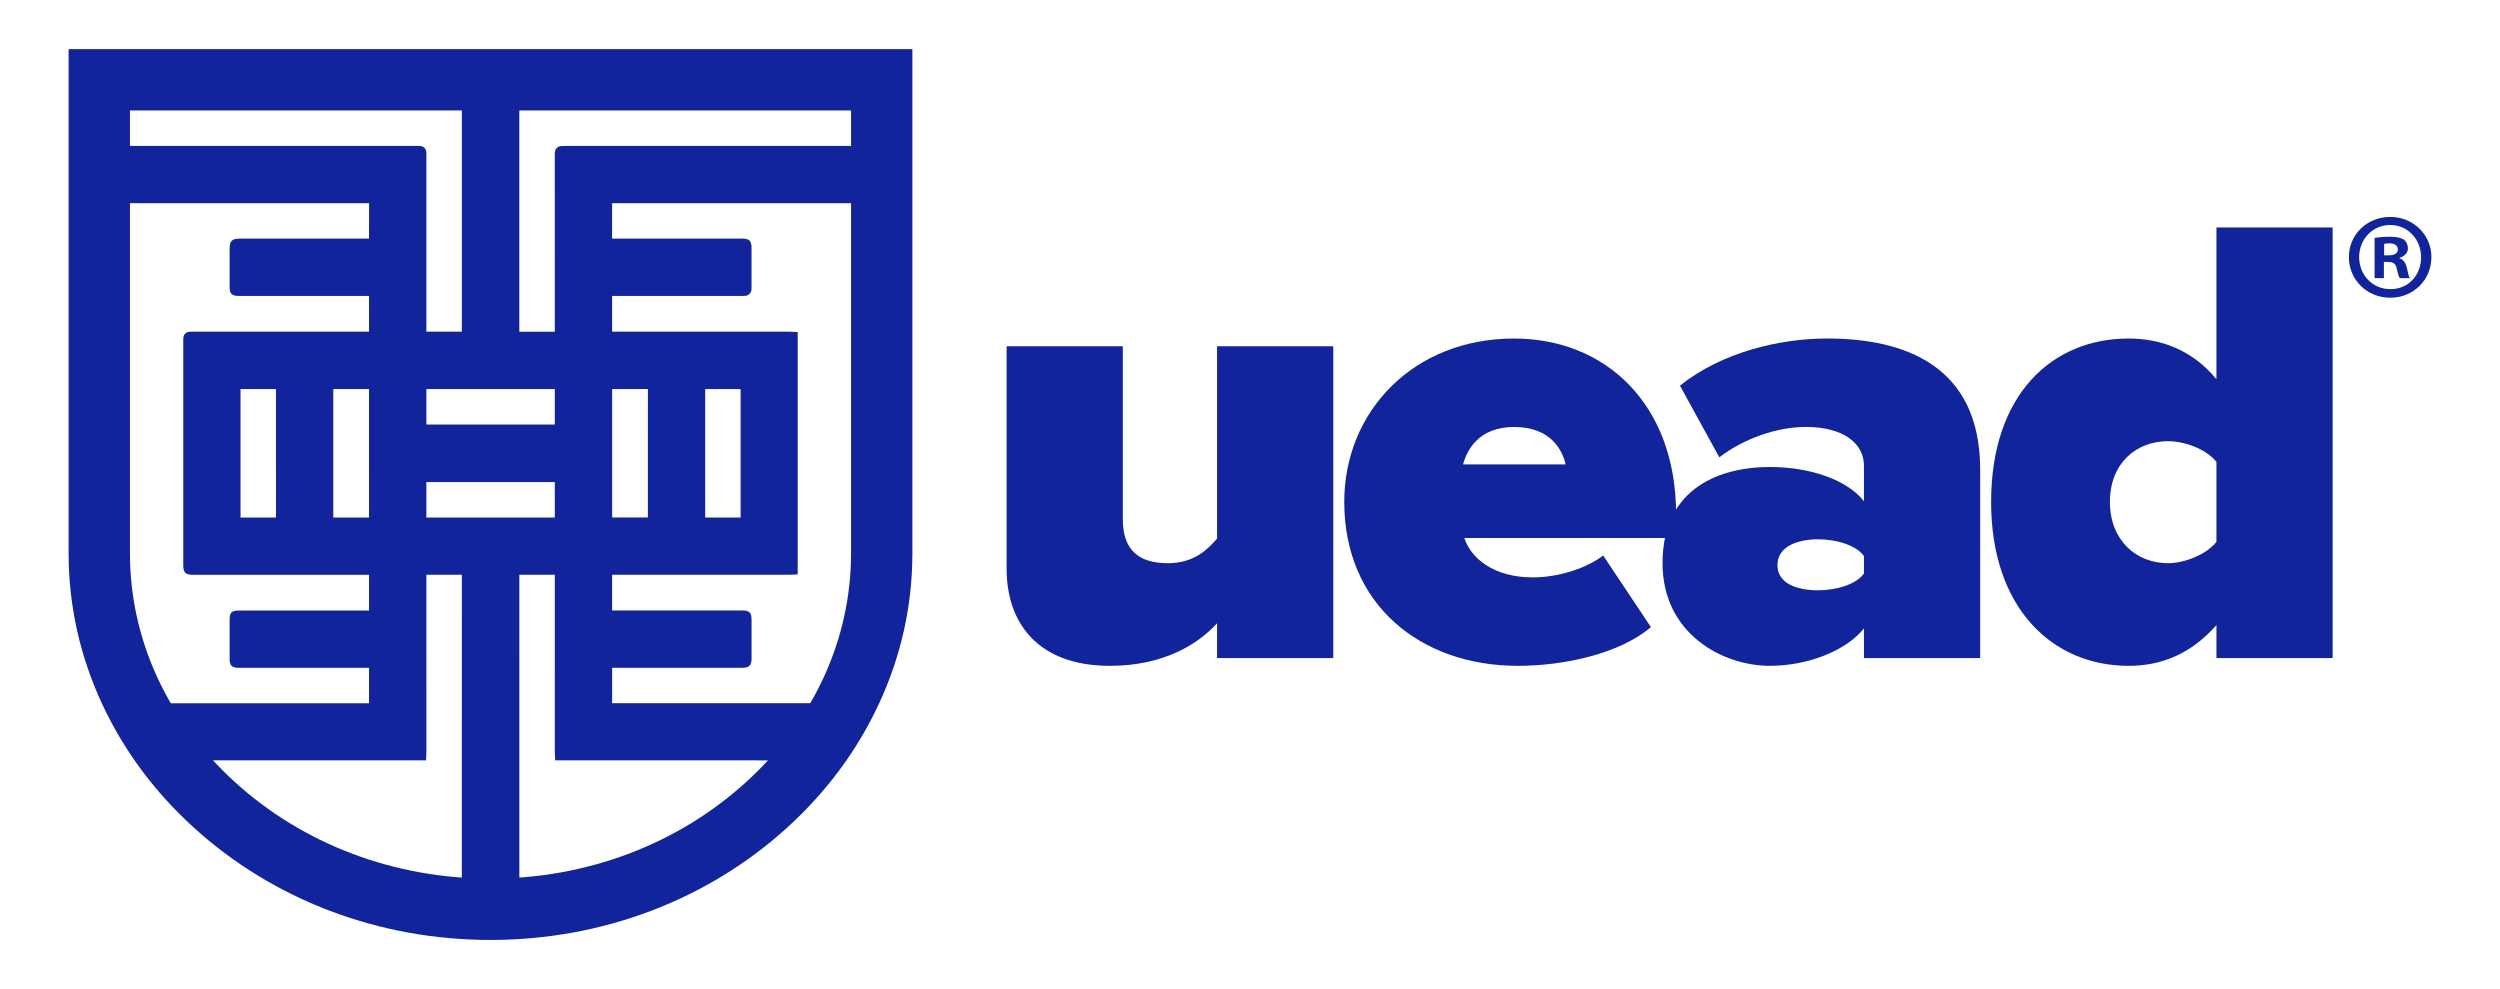
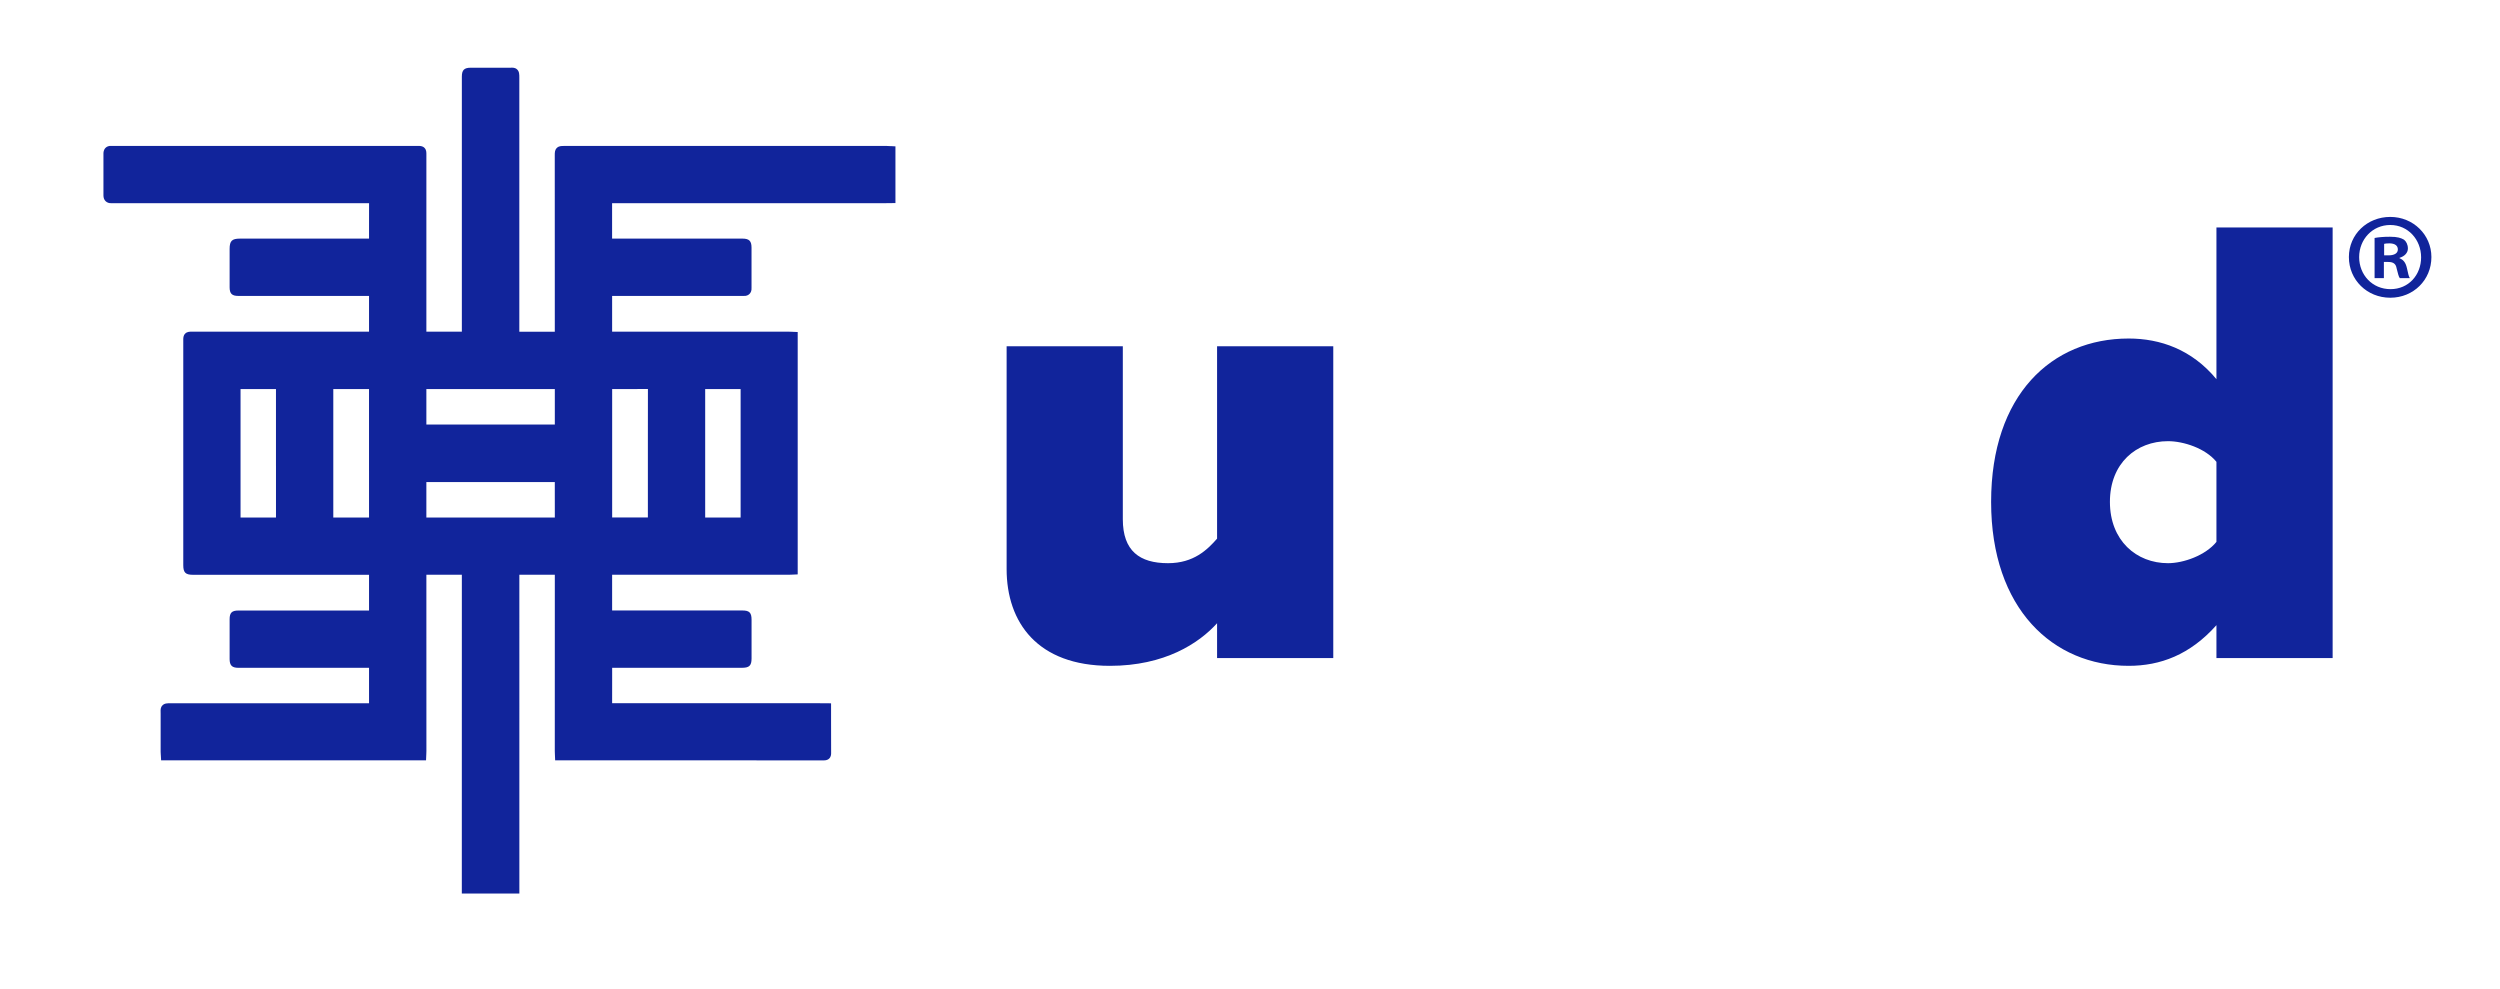
<svg xmlns="http://www.w3.org/2000/svg" id="Layer_1" data-name="Layer 1" viewBox="0 0 1712.14 677.38">
  <defs>
    <style>      .cls-1 {        fill: #11249b;        stroke-width: 0px;      }    </style>
  </defs>
-   <path class="cls-1" d="M46.99,33.65v345.22c0,35.87,7.78,70.71,23.11,103.57,14.72,31.54,35.74,59.87,62.46,84.19,54.63,49.72,126.85,77.1,203.36,77.1s148.73-27.38,203.36-77.1c26.72-24.32,47.73-52.64,62.46-84.19,15.34-32.86,23.11-67.7,23.11-103.57V33.65H46.99ZM582.85,75.65v303.22c0,58.88-25.51,114.54-71.84,156.7-46.88,42.67-109.06,66.16-175.09,66.16s-128.21-23.5-175.09-66.16c-46.33-42.17-71.84-97.82-71.84-156.7V75.65h493.86Z" />
  <path class="cls-1" d="M609.96,100.1c-.24-.01-.48-.03-.72-.05-.62-.04-1.25-.09-1.87-.09-51.37,0-169.69,0-221.05,0-1.95,0-3.63,0-5.02,1.41-1.37,1.39-1.37,3.07-1.37,5.02l.03,120.78c-8.1-.01-16.2-.01-24.3,0v-.24s0-173.52,0-173.52c0-2.55,0-4.4-1.5-5.84-1.38-1.33-3.06-1.25-4.28-1.2-.35.02-.77.03-1.26.03-6.49-.03-12.98-.03-19.47-.02h-6.75c-4.5,0-6.1,1.59-6.1,6.08,0,9.24,0,55.7,0,77.33v9.49s0,87.56,0,87.56c0,.11,0,.21,0,.32h-24.3s0-40,0-40c0-26.73.01-53.46.01-80.19v-.85c.02-1.89.03-3.52-1.34-4.88-1.36-1.35-3.03-1.33-4.65-1.3-.3,0-.66,0-1.01,0-47.4,0-142.29,0-196.13,0h-11.06c-.22,0-.43,0-.65.01-.27,0-.55.02-.71,0-2.03-.21-3.31.52-4.03,1.17-1.6,1.45-1.59,3.47-1.59,4.14.04,10.15.04,19.5,0,28.58,0,1.66.5,2.99,1.5,3.96,1,.96,2.34,1.44,3.98,1.36.42-.02.85,0,1.28,0,.28,0,.55,0,.83,0h173.75c.17,0,.34,0,.51.01.02,0,.04,0,.06,0-.03,5.91-.03,11.88-.02,17.67v6.58s-88.42,0-88.42,0c-5.47,0-7.06,1.58-7.06,7.06v6c0,6.73,0,13.47,0,20.2,0,4.42,1.57,5.99,5.99,5.99h89.49v24.47h-120.41s-.64,0-.64,0c-1.88,0-3.52-.01-4.87,1.35-1.34,1.35-1.32,3.01-1.3,4.62,0,.27,0,.57,0,.91,0,43.26,0,86.51,0,129.77v23.29c0,5.03,1.54,6.57,6.61,6.57h120.61v24.47h-89.47c-4.48.02-6,1.52-6.01,5.94,0,1.67,0,3.35,0,5.02v2.06s0,5.43,0,5.43c0,4.91,0,9.83,0,14.74,0,4.39,1.62,6.03,5.97,6.05,2.16.01,4.31,0,6.47,0h2.68s80.36,0,80.36,0v24.27H117.13c-2.68-.03-4.45,0-5.88,1.46-1.34,1.38-1.29,3.01-1.25,4.45.01.35.02.76.02,1.24-.03,7.28-.02,14.57,0,21.85v4.19c0,.63.05,1.25.09,1.88.02.24.03.47.05.71l.18,3.31h181.44l.14-3.36c.01-.3.03-.59.04-.89.04-.72.07-1.45.07-2.17,0-33.98-.01-67.96-.02-101.95v-18.72c8.1,0,16.2,0,24.29,0l-.02,218.32h39.41v-3.5c0-41.2-.01-171.93-.01-214.82,7.27,0,14.55,0,21.82,0h2.47v33.87c-.01,28.93-.02,57.86-.02,86.8,0,.73.04,1.45.07,2.18l.18,4.24h22.07c50.73,0,115.35,0,162.01.03.64-.01,2.35,0,3.64-1.3,1.29-1.3,1.28-3,1.28-3.64-.05-7.87-.04-15.89-.04-23.64v-10.5s-5.03-.04-5.03-.04c-1.1-.01-2.2-.02-3.29-.02h-141.23c-.13,0-.26,0-.39,0,.03-5.09.02-10.18.02-15.27v-5.99s0-1.48,0-1.48c0-.51,0-1.02,0-1.53h89.09c4.83-.02,6.37-1.56,6.38-6.34,0-8.85,0-17.69,0-26.54,0-4.88-1.47-6.37-6.31-6.37h-89.18s0-3.36,0-3.36v-21.1s35.5,0,35.5,0c28.39,0,56.78,0,85.17,0,.73,0,1.46-.04,2.19-.07l4.23-.18v-165.99l-4.24-.18c-.73-.04-1.45-.07-2.18-.07h-120.67v-24.47h88.31c.23,0,.47,0,.7-.01.34,0,.66-.02.89,0,2.14.19,3.46-.63,4.18-1.36.73-.73,1.57-2.06,1.39-4.23,0-.07,0-.14,0-.21,0-.13,0-.27,0-.4v-6.72c0-6.72,0-13.44,0-20.16,0-4.55-1.63-6.17-6.22-6.17h-89.09c-.06,0-.12,0-.18,0,.02-8.15.02-16.28,0-24.27.07,0,.14,0,.21,0h187.24c.72,0,1.43-.01,2.15-.02l4.45-.06v-38.83l-3.31-.18ZM443.7,300.3v14.38s0,39.73,0,39.73c-8.15,0-16.31,0-24.46,0,0-29.32,0-58.64,0-87.96,2.36,0,4.71,0,7.07,0,5.71,0,11.6,0,17.42-.03-.03,11.29-.03,22.58-.03,33.87ZM482.95,302.26v-35.8c8.09,0,16.18,0,24.27,0,0,29.32,0,58.64,0,87.96-8.09,0-16.18,0-24.27,0,0-11,0-22,0-33v-19.16ZM252.73,322.28v32.14c-8.16,0-16.31,0-24.47,0,0-29.32,0-58.64,0-87.96,8.15,0,16.31,0,24.46,0v33.08s0,10.9,0,10.9v11.84ZM189.01,319.06c0,11.79,0,23.57,0,35.36-8.09,0-16.18,0-24.27,0,0-29.32,0-58.64,0-87.96,8.09,0,16.18,0,24.26,0,0,10.98,0,21.95,0,32.93v19.68ZM379.98,354.45c-7.99-.02-15.98-.03-23.98-.03-3.34,0-6.68,0-10.01,0h-17.5c-12.16,0-24.33,0-36.49,0,0-8.1,0-16.2,0-24.29,29.32,0,58.64,0,87.96,0,0,2.4,0,4.81,0,7.21,0,5.61,0,11.39.02,17.11ZM292,290.75c0-8.1,0-16.19,0-24.29h32.72s55.25,0,55.25,0c0,8.1,0,16.2,0,24.29-29.32,0-58.64,0-87.96,0Z" />
  <g>
    <g>
      <path class="cls-1" d="M833.52,450.7v-23.88c-12.38,13.71-35.81,29.18-73.39,29.18-49.52,0-70.74-29.62-70.74-66.32v-152.54h79.58v118.49c0,21.66,11.5,30.07,30.95,30.07,17.69,0,26.97-9.28,33.6-16.8v-131.75h79.58v213.55h-79.58Z" />
-       <path class="cls-1" d="M1036.9,231.84c62.78,0,110.98,45.1,110.98,120.26v16.36h-145.02c4.42,13.71,19.9,26.97,46.87,26.97,18.13,0,37.58-6.63,48.19-15.03l32.72,49.08c-21.22,18.13-59.25,26.53-91.08,26.53-66.76,0-118.93-42-118.93-112.3,0-61.9,47.31-111.86,116.28-111.86ZM1001.97,318.06h70.3c-2.21-9.28-9.73-25.64-35.37-25.64-24.32,0-32.28,15.92-34.93,25.64Z" />
-       <path class="cls-1" d="M1276.54,450.7v-20.34c-11.94,15.03-38.02,25.64-64.55,25.64-31.83,0-73.39-21.66-73.39-70.3,0-53.06,41.56-65.88,73.39-65.88,27.85,0,53.06,8.84,64.55,23.43v-24.32c0-15.03-13.71-26.53-39.79-26.53-19.9,0-42.45,7.96-59.25,20.78l-26.97-49.08c28.74-22.99,68.53-32.28,100.81-32.28,53.06,0,104.79,18.57,104.79,89.75v129.1h-79.58ZM1276.54,380.84c-5.31-7.52-19.01-11.5-31.39-11.5-13.26,0-27.85,4.42-27.85,17.69s14.59,17.24,27.85,17.24c12.38,0,26.09-3.98,31.39-11.5v-11.94Z" />
      <path class="cls-1" d="M1517.94,450.7v-22.55c-18.13,20.34-38.46,27.85-60.13,27.85-51.73,0-94.18-38.91-94.18-112.3s41.56-111.86,94.18-111.86c21.66,0,43.33,7.52,60.13,27.85v-103.9h79.58v294.9h-79.58ZM1517.94,316.29c-7.52-9.28-22.55-14.15-33.16-14.15-21.66,0-39.79,15.03-39.79,41.56s18.13,42,39.79,42c10.61,0,25.64-5.31,33.16-14.59v-54.82Z" />
    </g>
    <path class="cls-1" d="M1665.16,176.06c0,15.6-12.24,27.84-28.17,27.84s-28.34-12.24-28.34-27.84,12.58-27.5,28.34-27.5,28.17,12.24,28.17,27.5ZM1615.68,176.06c0,12.24,9.06,21.97,21.47,21.97s20.96-9.73,20.96-21.8-8.89-22.14-21.13-22.14-21.3,9.9-21.3,21.97ZM1632.62,190.48h-6.37v-27.5c2.52-.5,6.04-.84,10.57-.84,5.2,0,7.55.84,9.56,2.01,1.51,1.17,2.68,3.35,2.68,6.04,0,3.02-2.35,5.37-5.7,6.37v.33c2.68,1.01,4.19,3.02,5.03,6.71.84,4.19,1.34,5.87,2.01,6.88h-6.88c-.84-1.01-1.34-3.52-2.18-6.71-.5-3.02-2.18-4.36-5.7-4.36h-3.02v11.07ZM1632.79,174.88h3.02c3.52,0,6.37-1.17,6.37-4.03,0-2.52-1.84-4.19-5.87-4.19-1.68,0-2.85.17-3.52.34v7.88Z" />
  </g>
</svg>